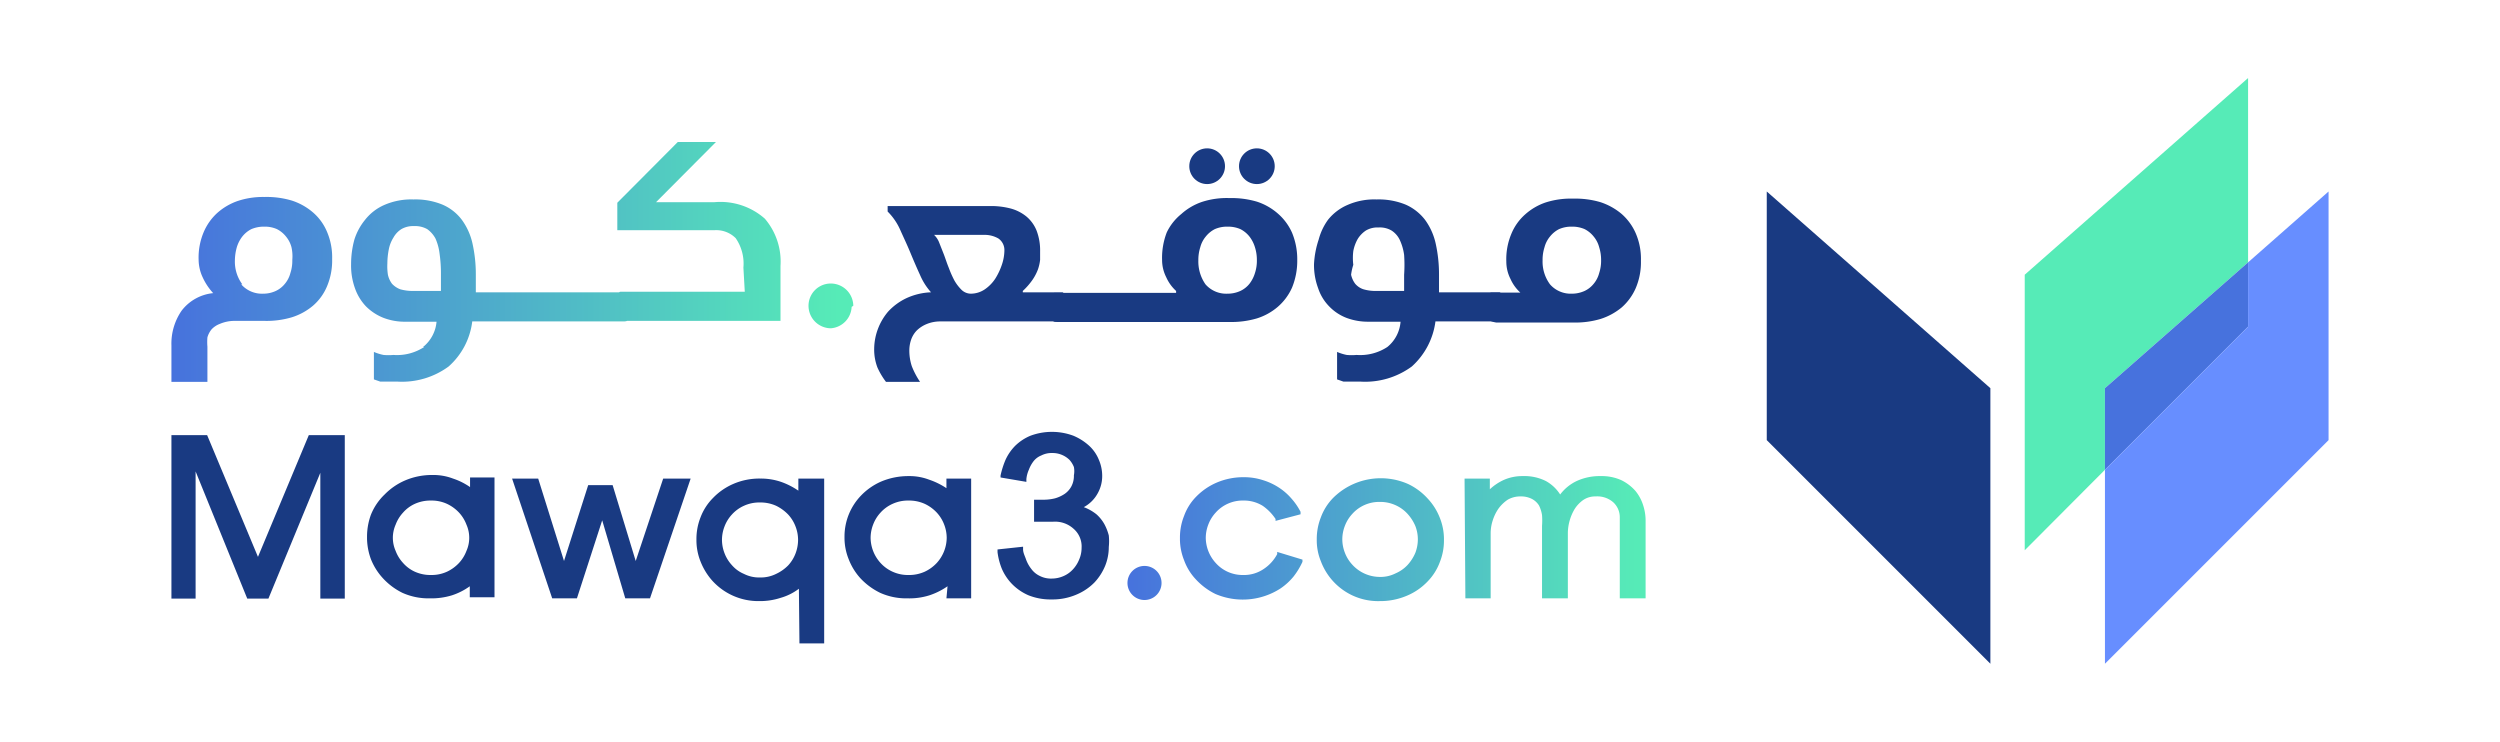
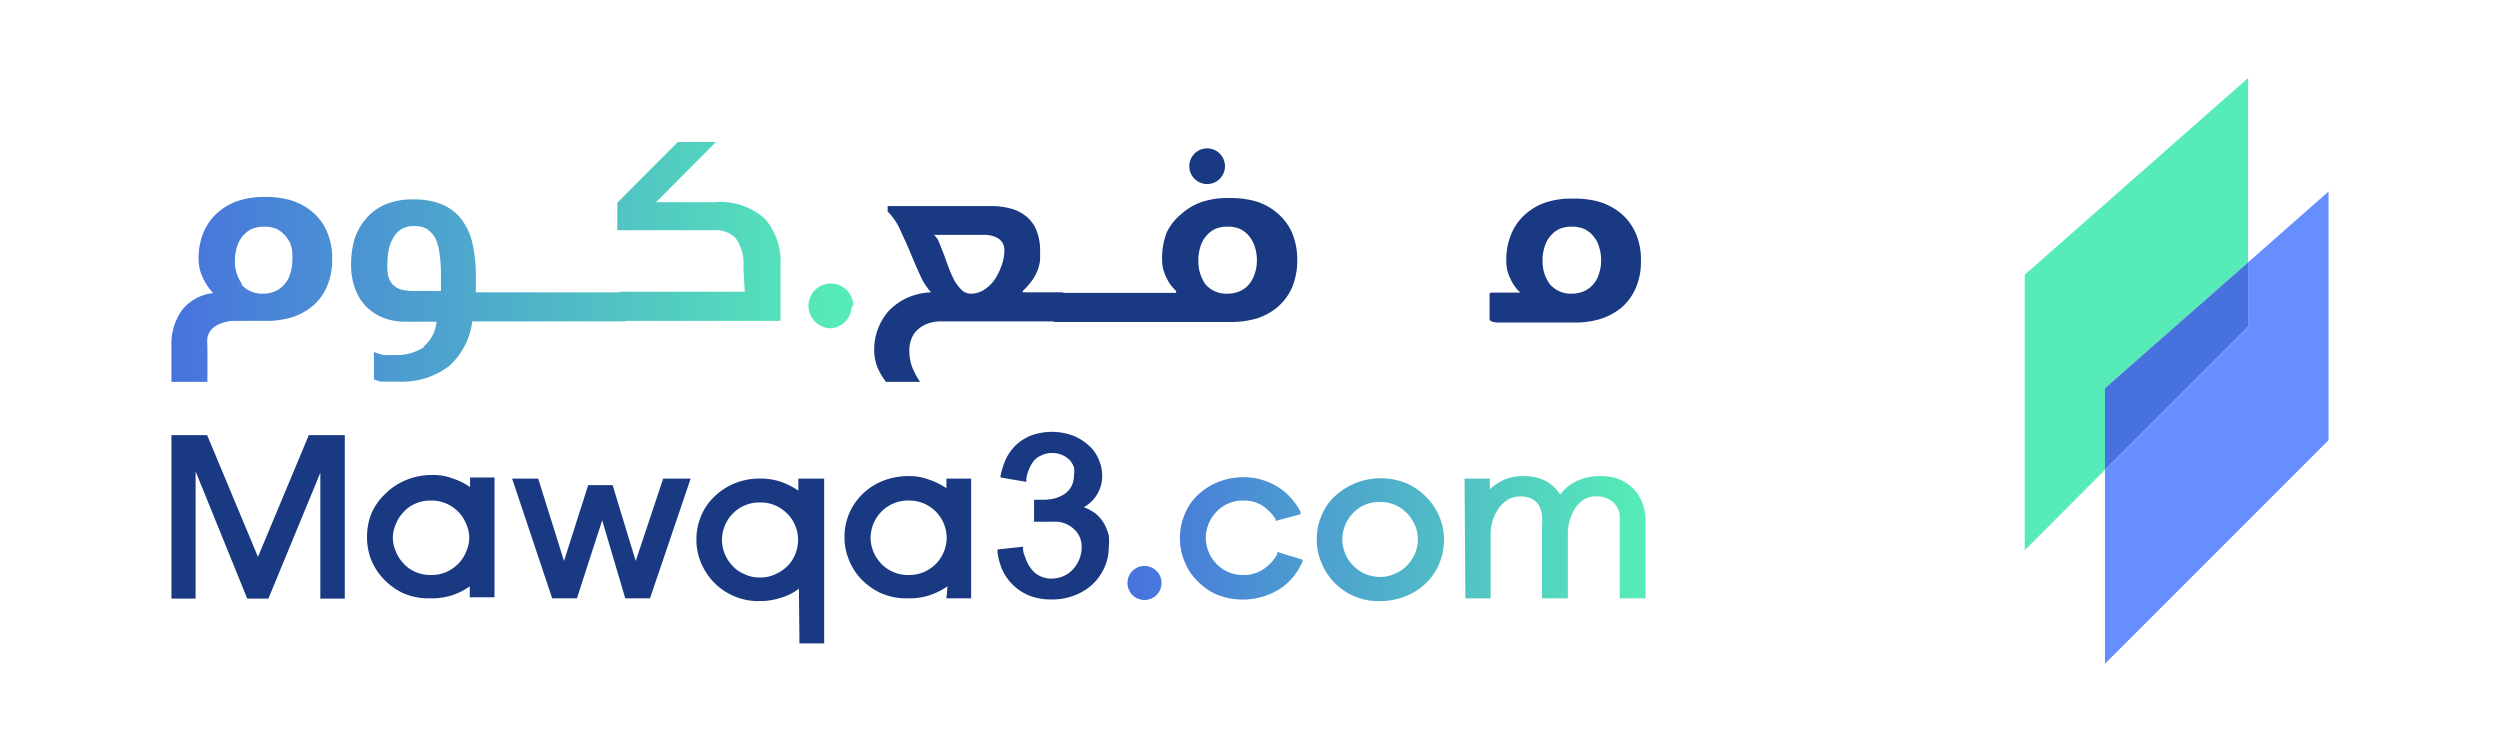
<svg xmlns="http://www.w3.org/2000/svg" xmlns:xlink="http://www.w3.org/1999/xlink" id="Layer_1" data-name="Layer 1" viewBox="0 0 91 27">
  <defs>
    <style>.cls-1{fill:#193a82;}.cls-2{fill:#56ebb7;}.cls-3{fill:#4772dd;}.cls-4{fill:#678eff;}.cls-5{fill:url(#linear-gradient);}.cls-6{fill:url(#linear-gradient-2);}</style>
    <linearGradient id="linear-gradient" x1="6.24" y1="9.52" x2="31.03" y2="9.52" gradientUnits="userSpaceOnUse">
      <stop offset="0" stop-color="#4772dd" />
      <stop offset="0.98" stop-color="#56ebb7" />
    </linearGradient>
    <linearGradient id="linear-gradient-2" x1="41.04" y1="19.6" x2="59.93" y2="19.6" xlink:href="#linear-gradient" />
  </defs>
-   <polygon class="cls-1" points="64.31 6.97 64.31 16.02 72.45 24.16 72.45 14.13 64.31 6.97" />
  <polygon class="cls-2" points="81.83 2.84 81.83 9.55 76.62 14.13 76.62 17.1 73.7 20.03 73.7 10 81.83 2.84" />
  <polygon class="cls-3" points="81.83 9.55 81.83 11.89 76.62 17.1 76.62 14.13 81.83 9.55" />
  <polygon class="cls-4" points="84.76 6.97 84.76 16.02 76.62 24.16 76.62 17.1 81.83 11.89 81.83 9.55 84.76 6.97" />
  <path class="cls-1" d="M33.72,11.8a1.12,1.12,0,0,0-.35.23.91.91,0,0,0-.2.32,1.21,1.21,0,0,0-.07.37,1.82,1.82,0,0,0,.09.61,2.89,2.89,0,0,0,.3.57H32.25a2.65,2.65,0,0,1-.31-.52,1.83,1.83,0,0,1-.12-.68,2.13,2.13,0,0,1,.51-1.36,2.16,2.16,0,0,1,.65-.48,2.34,2.34,0,0,1,.91-.22v0a2.28,2.28,0,0,1-.4-.63c-.12-.26-.24-.54-.36-.83s-.25-.56-.37-.83a2.19,2.19,0,0,0-.45-.65V7.5h3.75a2.81,2.81,0,0,1,.73.09,1.54,1.54,0,0,1,.57.29,1.3,1.3,0,0,1,.37.51,2,2,0,0,1,.13.76c0,.1,0,.2,0,.31a1.59,1.59,0,0,1-.08.35,1.76,1.76,0,0,1-.2.38,2.44,2.44,0,0,1-.35.4v.05h1.3l.14,0s.06,0,.06.11v.85c0,.07-.07.1-.2.1H34.22A1.28,1.28,0,0,0,33.72,11.8Zm2.13-1.27a1.41,1.41,0,0,0,.38-.39,2.38,2.38,0,0,0,.24-.51,1.66,1.66,0,0,0,.09-.51.51.51,0,0,0-.22-.44,1,1,0,0,0-.53-.13H34a.76.76,0,0,1,.19.29l.17.43c.06.16.11.32.18.49a3.79,3.79,0,0,0,.2.45,1.6,1.6,0,0,0,.26.34.49.49,0,0,0,.33.14A.91.91,0,0,0,35.85,10.53Z" />
  <path class="cls-1" d="M42.81,10.59a1.5,1.5,0,0,1-.36-.5,1.39,1.39,0,0,1-.15-.63,2.57,2.57,0,0,1,.17-1A1.93,1.93,0,0,1,43,7.79a2.16,2.16,0,0,1,.75-.44,2.91,2.91,0,0,1,1-.14,3.28,3.28,0,0,1,1,.13,2.18,2.18,0,0,1,.76.43,2,2,0,0,1,.52.7,2.53,2.53,0,0,1,.19,1,2.58,2.58,0,0,1-.19,1,2,2,0,0,1-.52.7,2.16,2.16,0,0,1-.76.42,3.28,3.28,0,0,1-1,.13H38.51c-.13,0-.19,0-.19-.1v-.85c0-.06,0-.1.06-.11l.13,0h4.3Zm1.07-.24a1,1,0,0,0,.8.34,1.12,1.12,0,0,0,.47-.1.93.93,0,0,0,.33-.26,1.2,1.2,0,0,0,.2-.39,1.43,1.43,0,0,0,.07-.48A1.51,1.51,0,0,0,45.68,9a1.2,1.2,0,0,0-.2-.39,1,1,0,0,0-.33-.27,1.13,1.13,0,0,0-.47-.09,1.11,1.11,0,0,0-.46.09,1,1,0,0,0-.33.27,1,1,0,0,0-.2.39,1.51,1.51,0,0,0-.07.48A1.45,1.45,0,0,0,43.88,10.35Z" />
-   <path class="cls-1" d="M50.5,12.63a1.31,1.31,0,0,0,.48-.92H49.84a2.23,2.23,0,0,1-.83-.14,1.74,1.74,0,0,1-.63-.42,1.7,1.7,0,0,1-.4-.66,2.42,2.42,0,0,1-.15-.88A3.35,3.35,0,0,1,48,8.72,2.16,2.16,0,0,1,48.34,8a1.84,1.84,0,0,1,.71-.54,2.42,2.42,0,0,1,1.06-.2,2.58,2.58,0,0,1,1.06.19,1.81,1.81,0,0,1,.7.55,2.31,2.31,0,0,1,.39.87A5.14,5.14,0,0,1,52.38,10c0,.11,0,.22,0,.33s0,.21,0,.31h2.06l.14,0s.06,0,.06.11v.85c0,.07-.07.1-.2.1H52.25a2.66,2.66,0,0,1-.86,1.64,2.87,2.87,0,0,1-1.88.55l-.35,0-.26,0-.23-.08v-1a1.75,1.75,0,0,0,.35.11,2,2,0,0,0,.36,0A1.8,1.8,0,0,0,50.5,12.63ZM49.18,10a.84.84,0,0,0,.15.33.66.66,0,0,0,.3.2,1.56,1.56,0,0,0,.48.06h1V10a5.2,5.2,0,0,0,0-.72,1.89,1.89,0,0,0-.16-.55.83.83,0,0,0-.3-.34.84.84,0,0,0-.47-.11.83.83,0,0,0-.46.11,1,1,0,0,0-.3.31,1.43,1.43,0,0,0-.16.44,2.07,2.07,0,0,0,0,.5A2,2,0,0,0,49.18,10Z" />
  <path class="cls-1" d="M54.22,11.61v-.85c0-.06,0-.1.06-.11l.13,0h.93v0a1.5,1.5,0,0,1-.36-.5,1.39,1.39,0,0,1-.15-.63,2.38,2.38,0,0,1,.18-1,1.91,1.91,0,0,1,.5-.71,2.16,2.16,0,0,1,.75-.44,3,3,0,0,1,1-.14,3.23,3.23,0,0,1,1,.13,2.32,2.32,0,0,1,.77.43,2,2,0,0,1,.51.7,2.36,2.36,0,0,1,.19,1,2.41,2.41,0,0,1-.19,1,2,2,0,0,1-.51.7,2.3,2.3,0,0,1-.77.42,3.23,3.23,0,0,1-1,.13h-2.8C54.29,11.71,54.22,11.68,54.22,11.61Zm2.2-1.26a1,1,0,0,0,.79.34,1.12,1.12,0,0,0,.47-.1.93.93,0,0,0,.33-.26,1,1,0,0,0,.2-.39,1.43,1.43,0,0,0,.07-.48A1.51,1.51,0,0,0,58.21,9a1,1,0,0,0-.2-.39,1,1,0,0,0-.33-.27,1.13,1.13,0,0,0-.47-.09,1.11,1.11,0,0,0-.46.09,1,1,0,0,0-.33.27,1,1,0,0,0-.2.39,1.51,1.51,0,0,0-.07.48A1.39,1.39,0,0,0,56.42,10.35Z" />
  <path class="cls-5" d="M8,11.79a.79.79,0,0,0-.3.2.8.8,0,0,0-.15.29,2,2,0,0,0,0,.34V13.9H6.24V12.57a2.11,2.11,0,0,1,.37-1.26,1.65,1.65,0,0,1,1.15-.64,2.18,2.18,0,0,1-.38-.57,1.53,1.53,0,0,1-.15-.64,2.38,2.38,0,0,1,.18-1,2,2,0,0,1,.5-.71,2.2,2.2,0,0,1,.76-.44,2.91,2.91,0,0,1,.95-.14,3.21,3.21,0,0,1,1,.13,2.23,2.23,0,0,1,.77.43,1.89,1.89,0,0,1,.51.7,2.36,2.36,0,0,1,.19,1,2.41,2.41,0,0,1-.19,1,1.89,1.89,0,0,1-.51.7,2.21,2.21,0,0,1-.77.42,3.21,3.21,0,0,1-1,.13H8.53A1.36,1.36,0,0,0,8,11.79Zm.78-1.44a1,1,0,0,0,.8.34,1.08,1.08,0,0,0,.46-.1.93.93,0,0,0,.33-.26,1,1,0,0,0,.2-.39,1.43,1.43,0,0,0,.07-.48A1.51,1.51,0,0,0,10.61,9a1,1,0,0,0-.2-.39,1,1,0,0,0-.33-.27,1.08,1.08,0,0,0-.46-.09,1.16,1.16,0,0,0-.47.09,1,1,0,0,0-.33.27,1.2,1.2,0,0,0-.2.39,1.85,1.85,0,0,0-.07.48A1.39,1.39,0,0,0,8.82,10.35Zm6.62,2.28a1.32,1.32,0,0,0,.49-.92H14.79a2.16,2.16,0,0,1-.83-.14,1.87,1.87,0,0,1-.64-.42,1.83,1.83,0,0,1-.4-.66,2.43,2.43,0,0,1-.14-.88,3.35,3.35,0,0,1,.12-.89A2.16,2.16,0,0,1,13.29,8a1.81,1.81,0,0,1,.7-.54,2.45,2.45,0,0,1,1.06-.2,2.58,2.58,0,0,1,1.06.19,1.74,1.74,0,0,1,.7.55,2.31,2.31,0,0,1,.39.87A5.14,5.14,0,0,1,17.32,10v.33c0,.1,0,.21,0,.31h5.37l.13,0s.06,0,.06.11v.85c0,.07-.06.1-.19.1H17.19a2.61,2.61,0,0,1-.86,1.64,2.86,2.86,0,0,1-1.87.55l-.35,0-.27,0-.23-.08v-1a1.75,1.75,0,0,0,.35.11,2,2,0,0,0,.36,0A1.8,1.8,0,0,0,15.44,12.63ZM14.12,10a.84.84,0,0,0,.15.33.79.79,0,0,0,.3.2,1.65,1.65,0,0,0,.48.06h1V10A5.08,5.08,0,0,0,16,9.23a1.9,1.9,0,0,0-.15-.55,1,1,0,0,0-.3-.34.9.9,0,0,0-.48-.11.85.85,0,0,0-.46.11.86.86,0,0,0-.29.31,1.23,1.23,0,0,0-.17.44,2.73,2.73,0,0,0-.05.5A2,2,0,0,0,14.12,10Zm12.94-.26a1.63,1.63,0,0,0-.28-1.07A1,1,0,0,0,26,8.38H22.47v-1l2.2-2.21h1.39L23.88,7.36H26a2.44,2.44,0,0,1,1.84.6,2.4,2.4,0,0,1,.57,1.72v2h-5.7c-.13,0-.19,0-.19-.1v-.85c0-.06,0-.1.06-.11l.13,0h4.4Zm4,1.39a.82.82,0,0,0-.82-.81.81.81,0,0,0-.81.81.82.82,0,0,0,.81.82A.82.82,0,0,0,31,11.17Z" />
-   <circle class="cls-1" cx="45.75" cy="6.05" r="0.65" />
  <circle class="cls-1" cx="43.94" cy="6.05" r="0.65" />
  <path class="cls-1" d="M6.24,15.84h1.3l1.85,4.43,1.85-4.43h1.31v5.95h-.89V17.21L9.77,21.79H9L7.12,17.16v4.63H6.24Z" />
  <path class="cls-1" d="M17.1,21.34a2.34,2.34,0,0,1-.65.33,2.54,2.54,0,0,1-.8.11,2.32,2.32,0,0,1-1-.2,2.4,2.4,0,0,1-.71-.53,2.24,2.24,0,0,1-.44-.7,2.29,2.29,0,0,1-.14-.74v-.1a2.32,2.32,0,0,1,.14-.77A2.1,2.1,0,0,1,14,18a2.32,2.32,0,0,1,.74-.51,2.47,2.47,0,0,1,1-.2,2,2,0,0,1,.75.13,2.4,2.4,0,0,1,.62.31v-.35H18v4.36h-.9Zm-2.8-1.76a1.17,1.17,0,0,0,.1.47,1.34,1.34,0,0,0,.27.44,1.27,1.27,0,0,0,.43.32,1.38,1.38,0,0,0,.59.12,1.34,1.34,0,0,0,.58-.12,1.43,1.43,0,0,0,.44-.32,1.34,1.34,0,0,0,.27-.44,1.17,1.17,0,0,0,.1-.47v0a1.18,1.18,0,0,0-.1-.48,1.34,1.34,0,0,0-.27-.44,1.43,1.43,0,0,0-.44-.32,1.34,1.34,0,0,0-.58-.12,1.38,1.38,0,0,0-.59.12,1.27,1.27,0,0,0-.43.32,1.34,1.34,0,0,0-.27.44,1.18,1.18,0,0,0-.1.48Z" />
  <path class="cls-1" d="M18.64,17.42h.95l.94,3,.88-2.76h.89l.84,2.76,1-3h1l-1.48,4.36h-.9l-.84-2.84L21,21.78h-.9Z" />
  <path class="cls-1" d="M29.08,21.43a2,2,0,0,1-.66.33,2.43,2.43,0,0,1-.79.12,2.26,2.26,0,0,1-1.7-.74,2.32,2.32,0,0,1-.43-.7,2.09,2.09,0,0,1-.15-.75V19.6a2.15,2.15,0,0,1,.15-.77,2,2,0,0,1,.45-.7,2.28,2.28,0,0,1,.73-.51,2.38,2.38,0,0,1,1-.2,2.27,2.27,0,0,1,.75.12,2.67,2.67,0,0,1,.63.32v-.44H30v6h-.9Zm-2.8-1.78a1.36,1.36,0,0,0,.09.48,1.34,1.34,0,0,0,.27.44,1.19,1.19,0,0,0,.44.32,1.21,1.21,0,0,0,.58.13,1.25,1.25,0,0,0,.59-.13,1.52,1.52,0,0,0,.44-.31,1.34,1.34,0,0,0,.27-.44,1.41,1.41,0,0,0,.09-.49v0a1.36,1.36,0,0,0-.09-.48,1.34,1.34,0,0,0-.27-.44,1.55,1.55,0,0,0-.44-.32,1.38,1.38,0,0,0-.59-.12,1.34,1.34,0,0,0-.58.12,1.32,1.32,0,0,0-.44.32,1.34,1.34,0,0,0-.27.44,1.36,1.36,0,0,0-.09.48Z" />
  <path class="cls-1" d="M34.49,21.34a2.55,2.55,0,0,1-.66.33,2.43,2.43,0,0,1-.79.11,2.32,2.32,0,0,1-1-.2,2.45,2.45,0,0,1-.72-.53,2.21,2.21,0,0,1-.43-.7,2.08,2.08,0,0,1-.15-.74v-.1a2.15,2.15,0,0,1,.6-1.47,2.28,2.28,0,0,1,.73-.51,2.54,2.54,0,0,1,1-.2,2,2,0,0,1,.75.13,2.64,2.64,0,0,1,.63.31v-.35h.9v4.36h-.9Zm-2.8-1.76a1.38,1.38,0,0,0,.36.91,1.32,1.32,0,0,0,.44.32,1.34,1.34,0,0,0,.58.12,1.38,1.38,0,0,0,.59-.12,1.43,1.43,0,0,0,.44-.32,1.38,1.38,0,0,0,.36-.91v0a1.36,1.36,0,0,0-.09-.48,1.34,1.34,0,0,0-.27-.44,1.43,1.43,0,0,0-.44-.32,1.38,1.38,0,0,0-.59-.12,1.34,1.34,0,0,0-.58.12,1.32,1.32,0,0,0-.44.32,1.34,1.34,0,0,0-.27.44,1.36,1.36,0,0,0-.09.48Z" />
  <path class="cls-1" d="M37.24,19.9V20c0,.12.07.25.11.37a1.25,1.25,0,0,0,.19.34.81.81,0,0,0,.3.25.89.89,0,0,0,.44.1,1.07,1.07,0,0,0,.43-.09,1,1,0,0,0,.34-.24,1.16,1.16,0,0,0,.23-.36,1.07,1.07,0,0,0,.09-.43.85.85,0,0,0-.3-.7,1,1,0,0,0-.73-.25h-.7v-.8H38a1.75,1.75,0,0,0,.4-.05,1.25,1.25,0,0,0,.35-.16A.78.78,0,0,0,39,17.7a.82.82,0,0,0,.09-.4.79.79,0,0,0,0-.3.87.87,0,0,0-.16-.26.88.88,0,0,0-.63-.25.82.82,0,0,0-.4.09.67.67,0,0,0-.28.21,1.17,1.17,0,0,0-.17.31,1.07,1.07,0,0,0-.09.34l0,.1-.94-.16v-.07a3.13,3.13,0,0,1,.18-.57,1.78,1.78,0,0,1,.35-.51,1.76,1.76,0,0,1,.56-.37,2.24,2.24,0,0,1,1.56,0,2,2,0,0,1,.58.37,1.41,1.41,0,0,1,.35.51,1.47,1.47,0,0,1,.12.58,1.28,1.28,0,0,1-.16.63,1.25,1.25,0,0,1-.51.51,1.68,1.68,0,0,1,.46.26,1.39,1.39,0,0,1,.29.36,1.84,1.84,0,0,1,.16.41,2,2,0,0,1,0,.42,1.82,1.82,0,0,1-.13.68,2,2,0,0,1-.39.61,2,2,0,0,1-.65.44,2.21,2.21,0,0,1-.91.18,2.17,2.17,0,0,1-.84-.15,1.88,1.88,0,0,1-.6-.41,1.84,1.84,0,0,1-.37-.55,2.4,2.4,0,0,1-.16-.61V20Z" />
  <path class="cls-6" d="M41.66,21.84a.62.62,0,1,1,.62-.62A.62.62,0,0,1,41.66,21.84Zm4.83-1.75,0,.08a1.48,1.48,0,0,1-.49.54,1.27,1.27,0,0,1-.75.22,1.31,1.31,0,0,1-1-.44,1.38,1.38,0,0,1-.36-.91v0a1.36,1.36,0,0,1,.09-.48,1.34,1.34,0,0,1,.27-.44,1.31,1.31,0,0,1,1-.44,1.3,1.3,0,0,1,.71.19,1.78,1.78,0,0,1,.47.48l0,.07.91-.24,0-.09a2.3,2.3,0,0,0-.32-.47,2.15,2.15,0,0,0-.45-.4,2.29,2.29,0,0,0-.59-.28,2.23,2.23,0,0,0-.7-.11,2.47,2.47,0,0,0-1,.2,2.32,2.32,0,0,0-.74.51,1.93,1.93,0,0,0-.44.7,2.11,2.11,0,0,0-.15.77v.1a2.08,2.08,0,0,0,.15.74,2,2,0,0,0,.43.7,2.4,2.4,0,0,0,.71.53,2.53,2.53,0,0,0,2.37-.2,2.22,2.22,0,0,0,.48-.44,2.67,2.67,0,0,0,.32-.53l0-.08Zm1.44-.4a2,2,0,0,0,.15.74,2.24,2.24,0,0,0,1.14,1.24,2.21,2.21,0,0,0,1,.21,2.47,2.47,0,0,0,1-.2,2.22,2.22,0,0,0,.74-.51,2,2,0,0,0,.45-.71,2.11,2.11,0,0,0,.15-.77V19.6a2.09,2.09,0,0,0-.15-.75,2.17,2.17,0,0,0-.44-.7,2.28,2.28,0,0,0-.71-.53,2.46,2.46,0,0,0-2.74.51,2,2,0,0,0-.44.7,2.15,2.15,0,0,0-.15.77Zm.93-.06a1.36,1.36,0,0,1,.09-.48,1.34,1.34,0,0,1,.27-.44,1.31,1.31,0,0,1,1-.44,1.34,1.34,0,0,1,.58.12,1.32,1.32,0,0,1,.44.32,1.57,1.57,0,0,1,.28.44,1.36,1.36,0,0,1,.09.48v0a1.41,1.41,0,0,1-.09.49,1.57,1.57,0,0,1-.28.44,1.29,1.29,0,0,1-.44.31,1.21,1.21,0,0,1-.58.13,1.36,1.36,0,0,1-1-.45,1.34,1.34,0,0,1-.27-.44,1.36,1.36,0,0,1-.09-.48Zm4.48,2.15h.92V19.42a1.51,1.51,0,0,1,.07-.46,1.63,1.63,0,0,1,.21-.44,1.33,1.33,0,0,1,.34-.33.9.9,0,0,1,.46-.12.87.87,0,0,1,.42.09.67.67,0,0,1,.26.24,1.2,1.2,0,0,1,.11.35,2.56,2.56,0,0,1,0,.39v2.64h.94v-2.4a1.76,1.76,0,0,1,.24-.84,1.16,1.16,0,0,1,.32-.34.77.77,0,0,1,.45-.13.88.88,0,0,1,.65.22.74.74,0,0,1,.23.55v2.94h.94V18.94a1.81,1.81,0,0,0-.09-.55,1.55,1.55,0,0,0-.28-.52,1.65,1.65,0,0,0-.51-.39,1.73,1.73,0,0,0-.75-.15,2,2,0,0,0-.88.18,1.62,1.62,0,0,0-.6.49,1.44,1.44,0,0,0-.52-.49,1.74,1.74,0,0,0-.84-.18,1.67,1.67,0,0,0-.67.13,1.88,1.88,0,0,0-.53.35v-.39h-.92Z" />
</svg>